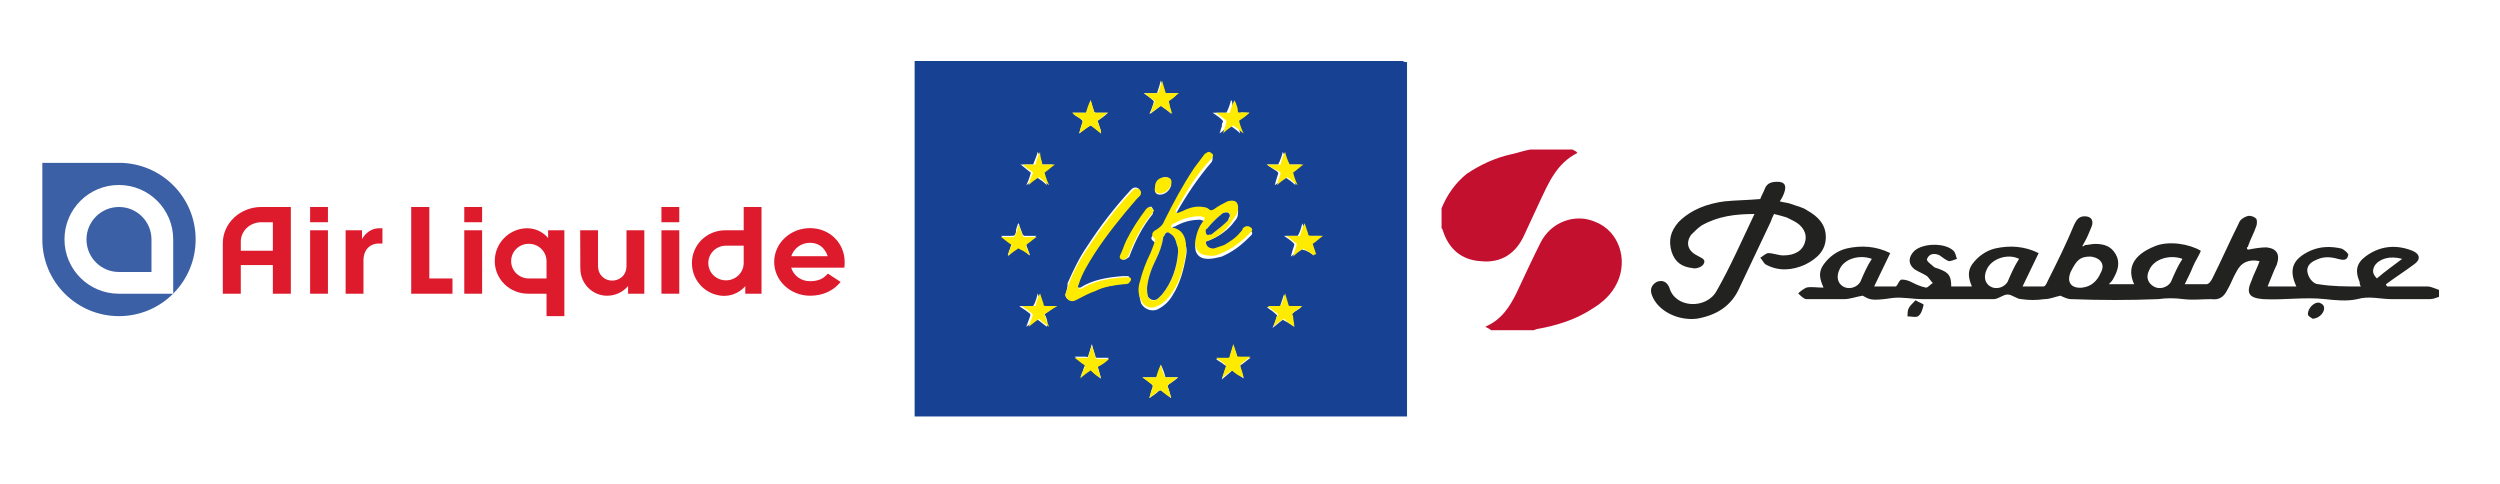
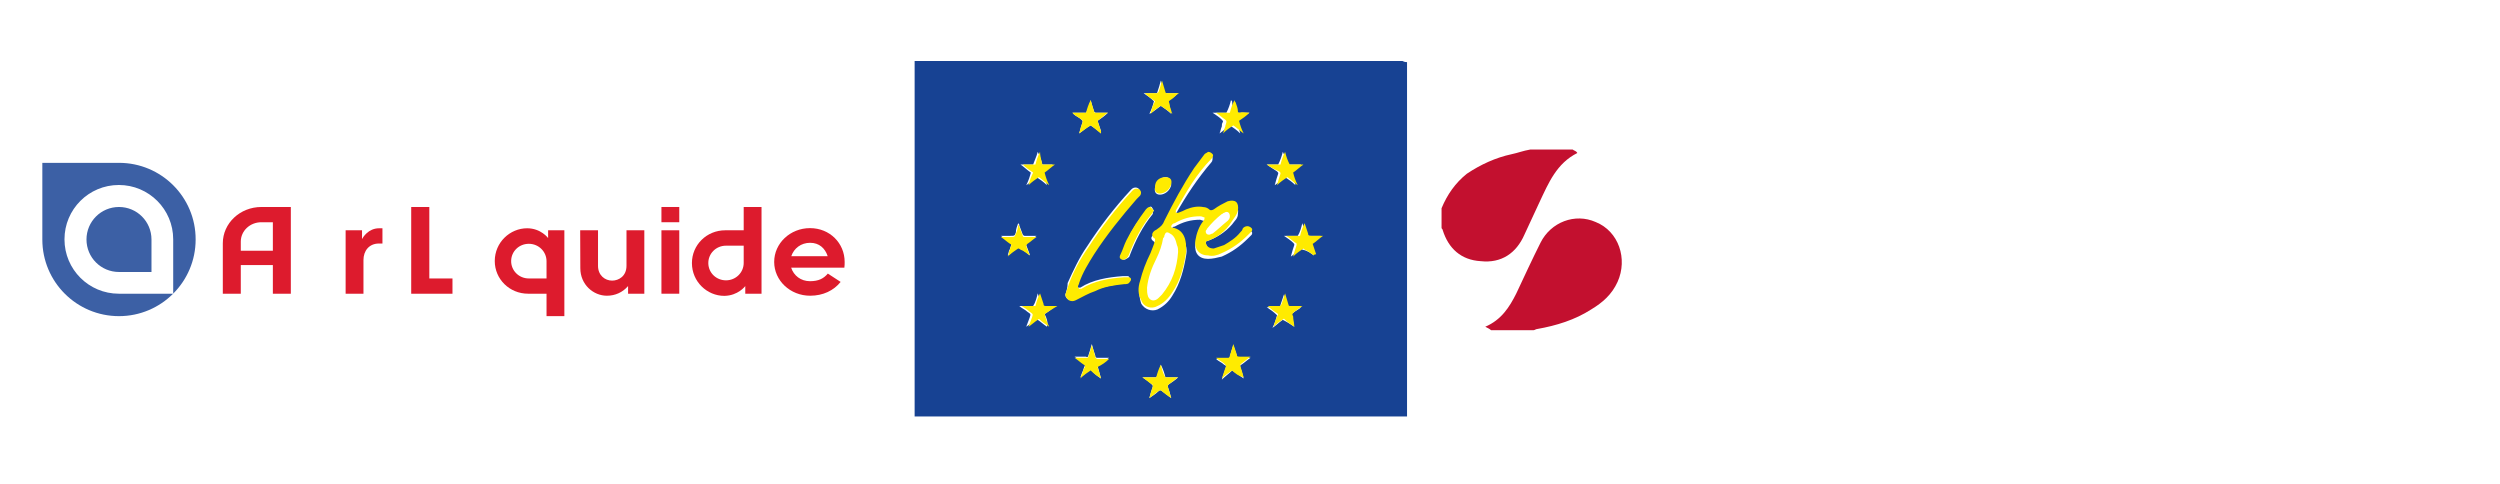
<svg xmlns="http://www.w3.org/2000/svg" version="1.1" id="Calque_1" x="0" y="0" viewBox="0 0 217.3 42.1" xml:space="preserve">
  <style>.st0{fill:#174293}.st1{fill:#ffeb00}.st2,.st3{fill:#dd1b2d}.st3{fill-rule:evenodd;clip-rule:evenodd}.st5{fill:#222220}.st6{fill:#c3102f}</style>
  <path class="st0" d="M122.3 5.4v30.8H79.5V5.3H121.9c.2.1.3.1.4.1zm-8.1 16.8v-.1l-.3-.9c.3-.2.6-.4.9-.7h-1c-.2 0-.2-.1-.3-.2l-.3-.9c-.1.4-.2.8-.4 1.1h-1.2c.3.2.6.4.8.6.1.1.1.1.1.2-.1.3-.2.6-.3 1 .3-.2.6-.5.9-.7l.1.1c.5.1.7.3 1 .5zm-24.7 0v-.1c-.1-.3-.2-.5-.3-.8 0-.1 0-.2.1-.2.3-.2.5-.4.8-.6h-1c-.1 0-.1 0-.2-.1-.1-.3-.2-.5-.3-.8 0-.1 0-.1-.1-.2-.1.3-.2.5-.2.8-.1.3-.1.3-.5.3H87c.3.2.5.4.8.6.1.1.1.1.1.2-.1.2-.1.4-.2.5 0 .1-.1.3-.1.4.3-.2.6-.5.9-.7.1 0 .1.1.2.1.3.2.6.4.8.6zm6.2-10.6c0-.1 0-.1 0 0 0-.1 0-.1 0 0v-.2l-.3-.9c.3-.2.6-.4.9-.7h-1c-.1 0-.1 0-.2-.1-.1-.3-.2-.6-.3-1-.1.4-.2.8-.4 1.1h-1.2c.1 0 .1.1.1.1.2.2.5.3.7.5.1.1.1.1.1.2-.1.3-.2.6-.3 1 .3-.2.6-.5 1-.7.3.2.6.4.9.7zm9.1 9.4c.9-.3 1.7-.8 2.3-1.5.2-.3.5-.5.5-.9.1-.7-.2-1-.9-.8-.5.1-.8.4-1.2.7-.1.1-.2.1-.4 0s-.3-.2-.5-.2c-.5-.1-1 0-1.5.2-.3.1-.5.2-.7.3h-.2v-.2c.9-1.6 1.9-3.1 3.1-4.5.1-.1.1-.3.1-.4-.1-.2-.2-.3-.4-.2-.1 0-.3.1-.3.2-.3.4-.7.8-.9 1.2-1 1.4-1.9 3-2.6 4.6-.1.3-.3.5-.6.7-.1.1-.2.1-.3.2-.3.2-.3.4 0 .6.1.1.1.1.1.2-.1.4-.2.7-.4 1.1-.3.8-.7 1.6-.9 2.4-.1.6-.1 1.1.1 1.7.3.5.9.7 1.4.5.6-.3 1-.7 1.3-1.2.7-1.1 1-2.3 1.2-3.5.1-.5 0-.9-.2-1.4-.2-.4-.4-.6-.9-.7-.1 0-.1-.1-.2-.1 0 0 0-.1.1-.2s.1-.1.2-.1c.7-.4 1.4-.6 2.2-.6.1 0 .2.1.4.1 0 .1-.1.2-.1.3-.3.5-.6 1.1-.7 1.7-.1.8.3 1.3 1.1 1.3.4 0 .8-.1 1.2-.2.9-.4 1.6-.9 2.3-1.6l.3-.3c.1-.2 0-.3-.2-.4-.2-.1-.4 0-.6.2-.1.1-.1.2-.2.3-.4.4-.9.8-1.4 1.1l-.9.3c-.4-.2-.7-.5-.7-.9zm-12.2 4.6c0 .2.1.3.2.4.2.1.4.1.6 0 .6-.3 1.1-.5 1.7-.8.8-.3 1.7-.4 2.5-.6.2 0 .4-.1.5-.2.1-.2.1-.4-.1-.4h-.4c-1.3.1-2.6.3-3.7 1h-.2s-.1-.1-.1-.2 0-.2.1-.3c.3-.9.8-1.7 1.3-2.5 1.1-1.7 2.4-3.2 3.7-4.8l.3-.3c.2-.3 0-.6-.3-.6-.2 0-.3.1-.4.2-1.4 1.5-2.7 3.2-3.8 4.9-.7 1-1.2 2.1-1.7 3.2 0 .4-.1.7-.2 1zm7.7-7.3c-.1-.1-.1-.2-.2-.3-.1-.1-.2 0-.3.1l-.1.1c-.7.9-1.3 1.7-1.7 2.7-.2.4-.3.8-.5 1.2 0 .1-.1.3 0 .4.1.1.3.1.4 0 .2-.1.3-.2.3-.3.5-1.3 1.1-2.5 2-3.6 0-.1 0-.2.1-.3zm6.8 13.9c.3.2.6.4 1 .7-.1-.4-.2-.7-.3-1 0-.1 0-.2.1-.2.3-.2.5-.4.8-.6h-.9c-.2 0-.3 0-.3-.2l-.3-.9c-.1.3-.2.6-.3 1 0 .1-.1.2-.2.2h-1c.2.2.5.3.7.5.2.1.2.1.1.4l-.3.9c.3-.3.6-.5.9-.8zm-11.4.7c-.1-.4-.2-.7-.3-1.1.3-.2.6-.4 1-.7h-1c-.1 0-.2 0-.2-.2-.1-.3-.2-.6-.3-1-.1.4-.2.7-.3 1 0 .1-.1.2-.2.1h-1c.3.2.6.4.8.6.1.1.1.1.1.2-.1.1-.1.3-.2.5s-.1.3-.2.5c.3-.2.6-.5.9-.7.3.4.6.6.9.8zm12.9-23.1h-1.1c-.1 0-.1 0-.2-.1-.1-.3-.2-.5-.2-.8 0-.1 0-.1-.1-.2-.1.4-.2.7-.4 1.1h-1.2c.3.2.6.4.8.6.1.1.1.1.1.2-.1.1-.1.3-.1.4-.1.2-.1.4-.2.6.3-.2.6-.5.9-.7.3.2.6.4.9.7-.1-.4-.2-.8-.4-1.1.6-.3.9-.5 1.2-.7zm3.9 18.6c-.1-.3-.1-.6-.2-.8-.1-.3-.1-.3.1-.4.2-.2.5-.3.7-.5h-1c-.1 0-.1 0-.2-.1-.1-.3-.2-.6-.3-1l-.3.9c0 .2-.1.2-.3.2h-.9c.3.2.6.4.9.7-.1.4-.2.7-.4 1.1.3-.2.6-.5.9-.7.4.2.7.4 1 .6zM100.9 9.2c.3.2.6.4.9.7-.1-.2-.1-.4-.2-.6-.1-.2-.2-.3-.1-.5 0-.1.2-.2.4-.3.2-.1.3-.2.5-.4h-1c-.1 0-.2 0-.2-.1-.1-.3-.2-.6-.3-1-.1.4-.2.7-.3 1 0 .1-.1.1-.2.1h-1c.3.2.6.4.9.7-.1.4-.2.7-.4 1.1.4-.2.7-.5 1-.7zM90.8 27.3c.3-.2.6-.4.9-.7h-.9c-.2 0-.3 0-.3-.2l-.3-.9c-.1.4-.2.8-.4 1.1h-1.2c.2.2.5.3.7.5.3.2.3.2.2.5-.1.3-.2.5-.3.8.3-.2.6-.4.8-.6.1-.1.1-.1.2 0 .3.2.5.4.8.6.1-.4 0-.7-.2-1.1zm19.3-13 .9.6c.1.1.1.1.1.2-.1.3-.2.6-.3 1 .3-.2.6-.5.9-.7.3.2.6.4.9.7-.1-.4-.2-.8-.4-1.1.3-.2.6-.4.9-.7h-1.2c-.1-.4-.2-.7-.4-1.1-.1.4-.2.7-.4 1.1h-1zm-7.7 18.5h-1.1c-.1-.4-.2-.7-.4-1.1-.1.4-.2.8-.4 1.1h-1.2c.3.2.6.4.8.6.1.1.1.1.1.2-.1.3-.2.6-.3 1 .3-.2.6-.4.8-.6.1-.1.2-.1.3 0 .3.2.5.4.8.6-.1-.4-.2-.7-.3-1 0-.1 0-.1.1-.2.3-.2.6-.4.8-.6zM90.6 14.3c-.1-.4-.2-.7-.4-1.1-.1.4-.3.8-.4 1.1h-1.1c.3.2.6.5.9.7-.1.4-.2.7-.4 1.1.3-.2.6-.5.9-.7.3.2.6.4.9.7-.1-.4-.2-.8-.4-1.1.3-.2.6-.4.9-.7h-.9zm10.7 1.1c-.4 0-.8.4-.9.9-.1.4.1.7.6.6.4-.1.7-.4.8-.8 0-.5-.2-.7-.5-.7z" />
  <path class="st1" d="M104.8 21c0 .4.3.6.7.6l.9-.3c.5-.3 1-.6 1.4-1.1.1-.1.2-.2.2-.3.1-.2.4-.3.6-.2.2.1.3.2.2.4l-.3.3c-.7.7-1.4 1.2-2.3 1.6-.4.2-.8.3-1.2.2-.8 0-1.2-.6-1.1-1.3.1-.6.3-1.2.7-1.7.1-.1.1-.2.1-.3-.1 0-.2-.1-.4-.1-.8 0-1.5.2-2.2.6-.1 0-.2.1-.2.1s-.1.1-.1.2.1.1.2.1c.4.1.7.3.9.7.2.4.2.9.2 1.4-.2 1.3-.5 2.5-1.2 3.5-.3.5-.8 1-1.3 1.2-.5.3-1.2.1-1.4-.5-.3-.5-.3-1.1-.1-1.7.2-.8.5-1.6.9-2.4.1-.3.3-.7.4-1.1 0-.1 0-.2-.1-.2-.2-.2-.2-.4 0-.6.1-.1.2-.1.3-.2.3-.2.5-.4.6-.7.8-1.6 1.6-3.1 2.6-4.6l.9-1.2c.1-.1.2-.1.3-.2.2 0 .3.1.4.2.1.1 0 .3-.1.4-1.3 1.3-2.2 2.9-3.1 4.5v.2h.2c.3-.1.5-.2.7-.3.5-.2 1-.3 1.5-.2.2 0 .4.1.5.2.1.1.2.1.4 0 .4-.3.8-.5 1.2-.7.7-.2 1 .1.9.8-.1.4-.3.6-.5.9-.6 1-1.4 1.5-2.3 1.8zm-2.4.9c0-.2 0-.4-.1-.6-.1-.4-.2-.8-.6-1-.3-.2-.4-.1-.5.2 0 .1 0 .1-.1.2-.1.6-.3 1.2-.6 1.8-.4.8-.7 1.6-.8 2.5 0 .3 0 .5.1.8.2.4.6.4.9.1l.3-.3c.9-1.1 1.3-2.3 1.4-3.7zm4.5-3.1c0-.3-.2-.5-.5-.3-.1 0-.1.1-.2.1-.5.4-.9.8-1.3 1.3 0 .1-.1.1-.1.2 0 .2.1.3.3.3.1 0 .2-.1.3-.1.4-.3.8-.7 1.3-1.1.1-.1.2-.2.2-.4zM92.6 25.6l.3-.9c.4-1.1 1-2.2 1.7-3.2 1.1-1.7 2.4-3.4 3.8-4.9.1-.1.2-.2.4-.2.3 0 .5.3.3.6l-.3.3c-1.3 1.5-2.6 3.1-3.7 4.8-.5.8-1 1.6-1.3 2.5 0 .1-.1.2-.1.3 0 .1 0 .1.1.2h.2c1.1-.7 2.4-.9 3.7-1h.4c.2 0 .3.2.1.4-.1.2-.3.2-.5.2-.9.1-1.7.2-2.5.6-.6.2-1.1.5-1.7.8-.2.1-.4.1-.6 0-.2-.2-.3-.3-.3-.5z" />
  <path class="st1" d="M100.3 18.3c-.1.1-.1.2-.2.3-.9 1.1-1.5 2.3-2 3.6-.1.2-.2.3-.3.3-.1.1-.3.1-.4 0-.1-.1-.1-.2 0-.4.2-.4.3-.8.5-1.2.5-1 1.1-1.9 1.7-2.7l.1-.1c.1-.1.2-.1.3-.1l.3.3zM107.1 32.2c-.3.2-.6.4-.9.7l.3-.9c.1-.2.1-.2-.1-.4s-.5-.3-.7-.5h1c.1 0 .2 0 .2-.2.1-.3.2-.6.3-1l.3.9c0 .2.1.2.3.2h.9c-.3.2-.5.4-.8.6-.1.1-.1.1-.1.2.1.3.2.6.3 1-.4-.1-.7-.3-1-.6zM95.7 32.9c-.3-.2-.6-.4-.9-.7-.3.2-.6.4-.9.7.1-.2.1-.4.2-.5 0-.2.1-.3.2-.5 0-.1 0-.2-.1-.2-.3-.2-.5-.4-.8-.6h1c.1 0 .2 0 .2-.1.1-.3.2-.6.3-1 .1.3.2.6.3 1 0 .1.1.2.2.2h1c-.3.3-.6.5-1 .7.1.3.2.6.3 1zM95.7 11.6c-.3-.2-.6-.5-.9-.7-.3.2-.6.4-1 .7.1-.4.2-.7.3-1 0-.1 0-.2-.1-.2-.2-.2-.5-.3-.7-.5l-.1-.1h1.2c.1-.4.2-.7.4-1.1.1.3.2.7.3 1 0 .1.1.1.2.1h1c-.3.2-.6.5-.9.7l.3.9v.2zM108.6 9.8c-.3.3-.6.5-.9.7.1.4.2.7.4 1.1-.3-.2-.6-.5-.9-.7-.3.2-.6.4-.9.7.1-.2.1-.4.2-.6 0-.1.1-.3.1-.4 0-.1 0-.1-.1-.2-.3-.2-.5-.4-.8-.6h1.2c.1-.4.2-.7.4-1.1 0 .1.1.2.1.2.1.3.2.5.2.8 0 .1.1.1.2.1.1-.1.5 0 .8 0zM89.5 22.2c-.3-.2-.5-.4-.8-.5 0 0-.1-.1-.2-.1-.3.2-.6.4-.9.7.1-.2.1-.3.1-.4.1-.2.1-.4.2-.5 0-.1 0-.2-.1-.2-.3-.2-.5-.4-.8-.6h.8c.4 0 .4 0 .5-.3.1-.2.2-.5.2-.8 0 .1.1.1.1.2.1.3.2.5.3.8 0 .1.1.1.2.1h1c-.3.2-.5.4-.8.6-.1.1-.1.1-.1.2.1.3.2.5.3.8 0-.1 0 0 0 0zM112.5 28.4c-.3-.2-.6-.4-.9-.7-.3.2-.6.4-.9.7.1-.4.2-.7.4-1.1-.3-.2-.6-.4-.9-.7h.9c.2 0 .2 0 .3-.2l.3-.9c.1.3.2.7.3 1 0 .1.1.1.2.1h1c-.3.2-.5.4-.7.5-.2.2-.2.2-.1.4 0 .3.1.6.1.9zM100.9 9.2c-.3.2-.6.4-.9.7.1-.4.2-.8.4-1.1-.3-.2-.6-.4-.9-.7h1c.1 0 .1 0 .2-.1.1-.3.2-.6.3-1 .1.3.2.7.3 1 0 .1.1.1.2.1h1c-.2.1-.3.2-.5.4-.1.1-.3.2-.4.3 0 .1.1.3.1.5.1.2.1.4.2.6-.3-.2-.7-.5-1-.7zM90.8 27.3c.1.4.2.7.4 1.1-.3-.2-.6-.4-.8-.6-.1-.1-.1-.1-.2 0-.3.2-.5.4-.8.6.1-.3.2-.5.3-.8.1-.3.1-.3-.2-.5-.2-.2-.4-.3-.7-.5H90c.1-.4.2-.7.4-1.1l.3.9c0 .2.1.2.3.2h.9c-.5.3-.8.5-1.1.7zM110.1 14.3h1.2c.1-.4.2-.7.4-1.1.1.4.2.7.4 1.1h1.2c-.3.2-.6.5-.9.7.1.4.2.7.4 1.1-.3-.2-.6-.5-.9-.7-.3.2-.6.4-.9.7.1-.4.2-.7.3-1 0-.1 0-.1-.1-.2-.5-.2-.8-.4-1.1-.6zM102.4 32.8c-.3.2-.5.4-.8.6-.1.1-.1.1-.1.2.1.3.2.6.3 1-.3-.2-.6-.4-.8-.6-.1-.1-.2-.1-.3 0-.3.2-.5.4-.8.6.1-.4.2-.7.3-1 0-.1 0-.2-.1-.2-.3-.2-.5-.4-.8-.6h1.2c.1-.4.2-.7.4-1.1.1.4.2.8.4 1.1h1.1zM114.2 22.2c-.3-.2-.5-.4-.8-.5l-.1-.1c-.3.2-.6.4-.9.7.1-.4.2-.7.3-1 0-.1 0-.2-.1-.2-.3-.2-.5-.4-.8-.6h1.2c.1-.4.2-.7.4-1.1l.3.9c0 .2.1.2.3.2h1c-.3.2-.6.5-.9.7l.3.9c-.2 0-.2.1-.2.1zM90.6 14.3h1.1c-.3.2-.6.5-.9.7.1.4.2.7.4 1.1-.3-.2-.6-.5-.9-.7-.3.2-.6.4-.9.7.1-.4.2-.7.4-1.1-.3-.2-.6-.4-.9-.7H90c.1-.4.2-.7.4-1.1 0 .3.1.7.2 1.1zM101.3 15.4c.4 0 .6.2.5.6-.1.4-.4.7-.8.8-.4.1-.7-.1-.6-.6 0-.5.4-.8.9-.8zM95.7 11.6c0-.1 0-.1 0 0 0-.1 0-.1 0 0zM89.5 22.2zM114.2 22.2z" />
-   <path class="st0" d="M102.4 21.9c-.1 1.3-.5 2.6-1.4 3.7l-.3.3c-.3.3-.7.2-.9-.1-.1-.3-.1-.5-.1-.8.1-.9.4-1.7.8-2.5.3-.6.5-1.2.6-1.8 0-.1 0-.1.1-.2.1-.3.3-.4.5-.2.4.2.5.6.6 1 .1.2.1.4.1.6zM106.9 18.8c-.1.1-.1.3-.2.4-.4.4-.8.7-1.3 1.1-.1.1-.2.1-.3.1-.2.1-.3-.1-.3-.3 0-.1 0-.2.1-.2.4-.5.8-.9 1.3-1.3 0 0 .1-.1.2-.1.3-.1.5 0 .5.3z" />
  <g id="g4163" transform="matrix(1.25 0 0 -1.25 -38.308 106.029)">
    <g id="g4165" transform="scale(.1)">
      <path id="path4167" class="st2" d="M558.2 688.1V682c.6 1.1 4.3 7.5 11.9 7.5h2.3v-10.6H570c-6.9 0-10.8-5.1-10.8-11.5V644h-12.4v44.1h11.4" />
      <path id="path4169" class="st2" d="M687.6 682.7v5.4h11.3v-59.7h-12.4V644h-12.8c-13 0-23.2 10.2-23.2 22.7 0 13 10.6 22.8 22.5 22.8 9.6 0 14.6-6.8 14.6-6.8zm-1.1-16.1c0 6.7-5.5 12.1-12.3 12.1-6.7 0-12.1-5.1-12.3-11.7-.2-6.7 5.2-12.4 12.3-12.4h12.3v12" />
-       <path id="path4171" class="st3" d="M534.5 704.3v-10.6h-12.4v10.6h12.4zm0-16.2V644h-12.4v44.1h12.4" />
      <path id="path4173" class="st2" d="M496.2 644v19.9h-22.3V644h-12.5v35.1c0 13.9 12 25.2 26.8 25.2h20.5V644h-12.5zm-8 49.7c-7.9 0-14.3-6-14.3-13.5v-6.3h22.3v19.8h-8" />
-       <path id="path4175" class="st3" d="M641.7 688.1V644h-12.4v44.1h12.4zm0 16.2v-10.6h-12.4v10.6h12.4" />
      <path id="path4177" class="st3" d="M778.8 688.1V644h-12.4v44.1h12.4zm0 16.2v-10.6h-12.4v10.6h12.4" />
      <path id="path4179" class="st3" d="M709.9 688.1h12.4v-24.7c0-6.7 4.9-10.3 9.8-10.3 4.6 0 10 3.1 10 10.3v24.7h12.4V644h-11.3v5.3l-.2-.2c-3.6-4.1-8.7-6.5-14.5-6.5-9.5 0-18.5 7.8-18.5 19.1l-.1 26.4" />
      <path id="path4181" class="st2" d="M605 704.3v-49.7h16.1V644h-28.7v60.3H605" />
      <path id="path4183" class="st2" d="M824.7 649.3V644H836v60.3h-12.4v-16.2h-12.8c-13 0-23.2-10.2-23.2-22.8 0-13 10.6-22.8 22.5-22.8 9.6.1 14.6 6.8 14.6 6.8zm-1.1 16.1c0-6.7-5.5-12.1-12.3-12.1-6.7 0-12.1 5.1-12.3 11.7-.2 6.7 5.2 12.4 12.3 12.4h12.3v-12" />
      <path id="path4185" class="st2" d="M869.8 642.6c-13.8 0-25 10.5-25 23.5s11.2 23.5 24.9 23.5c13.8 0 24.1-10.5 24.1-23.5 0-1.3 0-2.5-.2-4h-37c1.8-5.5 6.7-9.4 13.1-9.4 5.9 0 9.5 1.8 12.4 5.3l8.9-5.8c-4.8-6-12.2-9.6-21.2-9.6zm-13.1 27.5H882c-1.8 5.5-5.9 9.3-12.2 9.3-6.4 0-11.3-3.9-13.1-9.3" />
      <path id="path4187" d="M389.2 704.3c12.5 0 22.6-10.1 22.6-22.6v-22.6h-22.6c-12.5 0-22.6 10.1-22.6 22.6 0 12.5 10.1 22.6 22.6 22.6zm37.7-60.3h-37.8c-20.9 0-37.8 16.9-37.8 37.8s16.9 37.8 37.8 37.8 37.8-16.9 37.8-37.8V644zm-37.7 91h-53.3v-53.3c0-29.5 23.9-53.3 53.3-53.3s53.3 23.9 53.3 53.3c.1 29.4-23.8 53.3-53.3 53.3" fill="#3c60a5" />
    </g>
  </g>
  <g>
-     <path class="st5" d="M195.4 21.7c.5-.1 1.1-.2 1.6-.2.9.1 1.2.6.9 1.5-.3.6-.5 1.2-.8 1.9h2.5c-.7-1.5-.3-2.4 1.2-3.1.9-.4 1.8-.4 2.7-.2.3.1.7.5.6.6-.1.5-.5.4-.9.3-.7-.2-1.3-.2-1.9.1-.5.2-.9.6-.7 1.2.1.4.5.9.9.9 1.2.2 2.4.2 3.7.2-.1-.2-.1-.3-.1-.4-.4-.9-.3-1.6.5-2.2 1.2-.9 2.6-1.1 4.1-.5.7.3.7.8.1 1.2-.8.6-1.6 1.1-2.4 1.7 0 .1 0 .1.1.2h3.5c.3 0 .7.2 1 .3v.6c-.3.1-.5.2-.8.2h-3.3c-1 0-2-.3-3 0-.9.2-1.9.1-2.8 0-1.8-.2-3.6.1-5.4 0-1.2-.1-1.5-.5-1-1.6.2-.6.5-1.1.7-1.7-.9-.2-1.6.1-2 .9-.3.5-.5 1.1-.8 1.6-.3.6-.7.9-1.4.8-.8 0-1.6.1-2.4 0-.8-.1-1.5-.1-2.2 0-2.5.1-5 .1-7.6 0-.3 0-.7-.2-.9-.3-.5.1-.9.3-1.4.3-.7.1-1.3.1-2 0-.4 0-.8-.4-1.2-.4-.4 0-.8.4-1.2.4h-6.2c-.9 0-1.7-.2-2.6-.1-2 .3-2 .1-2.6-.2-.6.1-1.1.3-1.6.3H157c-.2 0-.5-.3-.7-.5.2-.2.5-.4.7-.5.4-.1.9 0 1.5 0-.3-.7-.5-1.3 0-2s1.2-1.2 2-1.4c1.3-.3 2.6-.2 3.8.4-.5 1-.9 1.9-1.4 2.9h1.9c.2-.2.3-.6.5-.6.3 0 .6.1.8.2.4.2.8.4 1.3.5.2 0 .4-.3.6-.4-.2-.2-.3-.4-.5-.6-.3-.2-.8-.4-1.1-.6-.6-.5-.5-1.1 0-1.6.8-.7 2.7-.7 3.4 0 .2.2.2.5.3.7-.3.1-.5.2-.7.2-.3-.1-.5-.3-.8-.5-.4-.2-.9-.2-1.1.3-.1.2.4.5.6.7.1.1.3.1.5.2.8.3 1 .6 1 1.5h1.8c-.3-.7-.4-1.3 0-1.9.5-.7 1.2-1.2 2-1.4 1.3-.3 2.6-.2 3.8.4-.5 1-.9 1.9-1.4 2.9h1.8c.2 0 .3-.3.4-.5.8-1.6 1.6-3.2 2.3-4.9.2-.4.4-.7.9-.7.6 0 .8.4.6.9-.2.5-.4 1-.7 1.5 0 .1-.1.1-.1.2.1 0 .2 0 .2-.1.3 0 .6-.1.9-.1.8 0 1.4.2 1.8.9.4.7.2 1.4-.2 2.1-.1.2-.2.3-.4.5h2.2c-.6-1.3-.2-2.5 1.8-3.3 1.2-.5 3-.2 4 .4-.2.5-.5.9-.7 1.4-.2.5-.4.9-.7 1.5h1.9c.2 0 .4-.3.5-.5.8-1.6 1.5-3.2 2.3-4.8.1-.3.4-.5.7-.6.2-.1.6 0 .8.2.1.1.1.5 0 .7-.2.6-.5 1.1-.7 1.7 0 0 0 .1-.1.1 0 .2.1.2.1.2zm-13.7.6c-.9 0-1.2.3-1.7 1.3-.4.9 0 1.5 1 1.4.8-.1 1.3-.6 1.6-1.3.4-.7 0-1.3-.9-1.4zm-19 .2c-1.1-.4-2.4 0-2.8.9-.3.6-.2 1.2.3 1.5.5.3 1.2.1 1.5-.4.3-.7.6-1.4 1-2zm12.8 0c-1-.5-2.4 0-2.8.9-.3.6-.2 1.2.3 1.5.5.3 1.2.1 1.5-.4.3-.7.6-1.4 1-2zm14.2 0c-1.1-.4-2.5 0-2.9 1-.3.6-.1 1.1.4 1.4.5.3 1.2.1 1.5-.4.3-.7.6-1.4 1-2zm19.1 0c-1.1-.3-2 0-2.4.6-.2.4-.2.7.2 1.1.7-.6 1.4-1.1 2.2-1.7z" />
    <path class="st6" d="M136.7 13c.1.1.3.1.4.3-1.8.9-2.5 2.6-3.3 4.3-.4.9-.9 1.9-1.3 2.8-.7 1.6-2 2.5-3.8 2.3-1.7-.1-2.8-1.1-3.3-2.7 0-.1-.1-.1-.1-.2v-1.7c.5-1.2 1.2-2.2 2.2-3 1.2-.8 2.5-1.4 3.9-1.7.5-.1 1-.3 1.6-.4h3.7zM129.6 28.7c-.1-.1-.3-.2-.5-.3 1.4-.6 2.1-1.7 2.7-2.9.7-1.5 1.4-3 2.1-4.4.9-1.8 3-2.6 4.8-1.8 2 .8 2.8 3.2 1.9 5.2-.5 1.1-1.3 1.8-2.3 2.4-1.4.9-3 1.4-4.7 1.7-.1 0-.2.1-.3.1h-3.7z" />
-     <path class="st5" d="M153 17.3c.1-.3.3-.6.4-.9.2-.5.6-.6 1.1-.6.6 0 .8.3.6.9-.1.3-.2.5-.4.8.3.1.6.1.9.2.5.2 1.1.3 1.5.6.9.5 1.6 1.2 1.6 2.3 0 1.2-.8 1.9-1.8 2.4-1.1.5-2.3.6-3.4 0-.2-.1-.3-.4-.5-.6.2-.1.5-.4.7-.4.4 0 .9.2 1.3.2 1 0 1.7-.4 1.9-1.2.2-.7-.2-1.4-1-1.8l-.6-.3c-.3-.1-.7-.2-1.1-.3-.1.2-.2.4-.3.7l-2.7 5.7c-.7 1.6-2 2.4-3.7 2.7-1.7.2-3.4-.7-3.9-2-.2-.5-.1-.9.4-1.2.5-.2.9 0 1.1.5.5 1.8 3.2 1.9 4.1.3 1.2-2.1 2.2-4.4 3.3-6.7-1.7 0-3.2.2-4.6 1-.3.2-.6.5-.9.8-.5.7-.3 1.4.5 1.8.3.2.8.3.6.7-.1.3-.7.5-1 .4-.9-.1-1.5-.5-1.8-1.4-.3-1-.1-1.8.6-2.6 1.1-1.1 2.5-1.6 4-1.8 1-.1 2-.1 3.1-.2zM201 27.7c-.1-.1-.4-.2-.4-.4 0-.5.5-1 .9-1 .2 0 .5.2.5.4.1.4-.4 1-1 1zM166.5 26.1c.3.2.7.3.7.4-.1.4-.2.8-.5 1-.2.1-.6 0-.9 0 0-.2 0-.5.1-.7.1-.2.3-.4.6-.7z" />
  </g>
</svg>